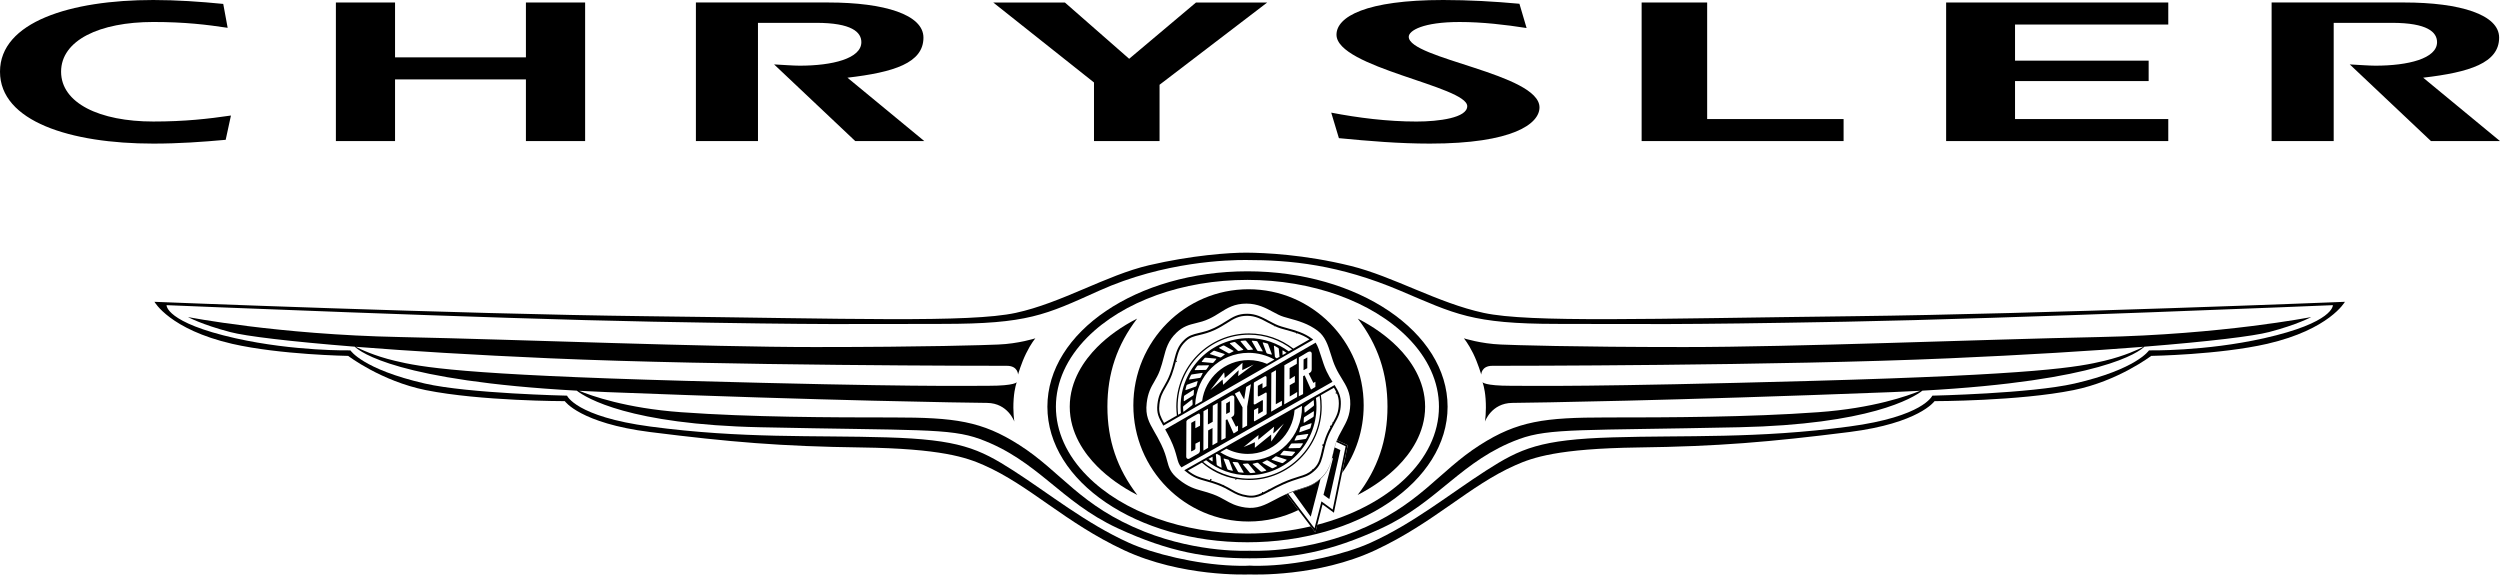
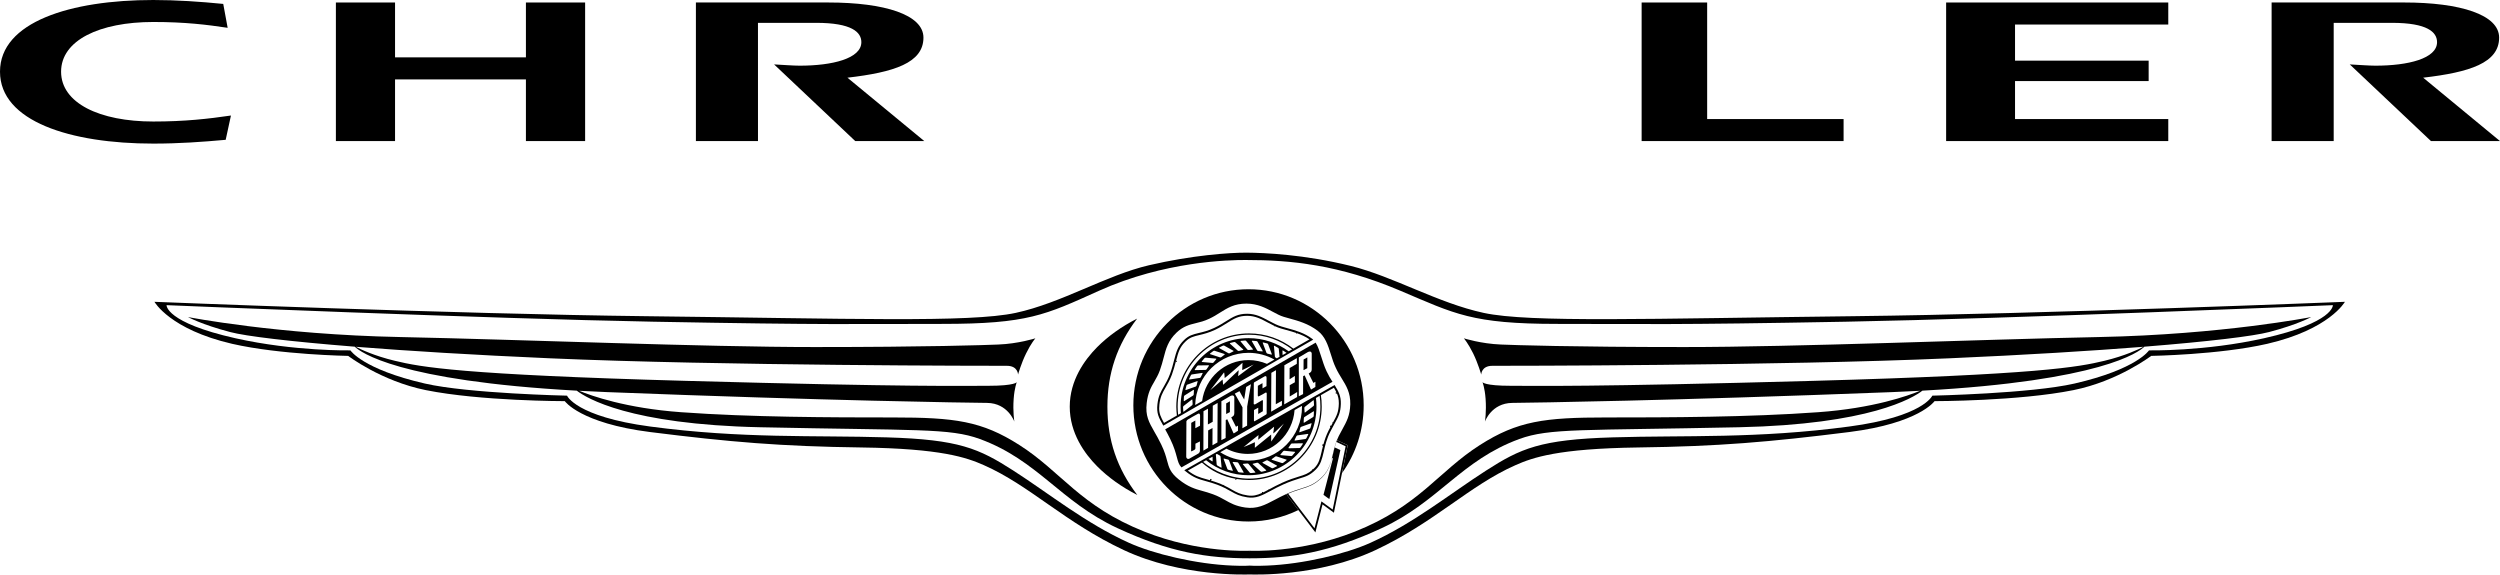
<svg xmlns="http://www.w3.org/2000/svg" version="1.1" id="Layer_1" x="0px" y="0px" width="161px" height="37px" viewBox="0 0 161 37" enable-background="new 0 0 161 37" xml:space="preserve">
  <g>
    <g>
      <path d="M14.873,7.44c-1.458,0.214-2.972,0.386-5.001,0.386c-3.464,0-5.938-1.188-5.938-3.21c0-2.02,2.474-3.2,5.938-3.2    c2.057,0,3.463,0.176,4.789,0.375l-0.284-1.539C12.892,0.105,11.355,0,9.872,0C4.532,0,0,1.417,0,4.617    c0,3.198,4.532,4.631,9.872,4.631c1.64,0,3.15-0.107,4.662-0.244L14.873,7.44z" />
    </g>
    <g>
      <polygon points="25.441,5.114 33.869,5.114 33.869,9.085 37.682,9.085 37.682,0.161 33.869,0.161 33.869,3.694 25.441,3.694     25.441,0.161 21.631,0.161 21.631,9.085 25.441,9.085   " />
    </g>
    <g>
      <path d="M48.813,1.471h3.747c2.297,0,2.911,0.603,2.911,1.244c0,1.058-1.873,1.515-3.973,1.515c-0.391,0-1.117-0.054-1.647-0.082    l5.228,4.938h4.446l-4.95-4.082c2.993-0.349,4.895-0.948,4.895-2.582c0-1.47-2.488-2.261-6.126-2.261h-8.528v8.925h3.998    L48.813,1.471L48.813,1.471z" />
    </g>
    <g>
-       <polygon points="70.453,9.085 74.675,9.085 74.675,5.459 81.609,0.161 77.023,0.161 72.718,3.786 68.579,0.161 63.964,0.161     70.453,5.312   " />
-     </g>
+       </g>
    <g>
-       <path d="M91.223,7.827c-1.883,0-3.765-0.241-5.492-0.573l0.494,1.643c1.942,0.188,3.885,0.351,5.856,0.351    c5.367,0,7.062-1.285,7.062-2.331c0-2.166-8.42-3.131-8.42-4.547c0-0.403,0.93-0.953,3.273-0.953c1.479,0,2.958,0.176,4.316,0.388    l-0.461-1.563C96.246,0.094,94.582,0,92.945,0c-4.993,0-6.875,1.083-6.875,2.235c0,2.115,8.42,3.319,8.42,4.604    C94.49,7.586,92.671,7.827,91.223,7.827z" />
-     </g>
+       </g>
    <g>
      <polygon points="118.727,7.667 109.941,7.667 109.941,0.161 105.721,0.161 105.721,9.085 118.727,9.085   " />
    </g>
    <g>
      <polygon points="139.637,7.667 129.768,7.667 129.768,5.221 138.373,5.221 138.373,3.906 129.768,3.906 129.768,1.58     139.637,1.58 139.637,0.161 125.331,0.161 125.331,9.085 139.637,9.085   " />
    </g>
    <g>
      <path d="M156.052,5.003c2.993-0.349,4.892-0.948,4.892-2.582c0-1.47-2.485-2.261-6.12-2.261h-8.532v8.925h3.998V1.471h3.749    c2.293,0,2.907,0.603,2.907,1.244c0,1.058-1.871,1.515-3.969,1.515c-0.395,0-1.121-0.054-1.652-0.082l5.229,4.938H161    L156.052,5.003z" />
    </g>
    <g>
      <path d="M96.667,22.188c-1.304-0.051-2.394-0.401-2.394-0.401s0.278,0.323,0.597,0.969c0.317,0.646,0.521,1.366,0.521,1.366    s0-0.564,0.717-0.564c0.719,0,18.433,0,29.441-0.484c4.885-0.213,9.122-0.475,12.493-0.741c-0.3,0.155-1.181,0.581-2.522,0.903    c-1.676,0.404-4.237,0.888-18.75,1.291c-14.508,0.4-17.711,0.318-19.465,0.318c-1.699,0-1.83-0.227-1.836-0.24    c0.004,0.006,0.15,0.363,0.203,1.078c0.061,0.824-0.042,1.469-0.042,1.469s0.412-1.19,1.755-1.205    c1.514-0.018,9.944-0.133,24.465-0.695c0.625-0.027,1.225-0.055,1.805-0.085c-0.772,0.317-3.008,1.124-6.563,1.379    c-4.467,0.325-9.651,0.338-13.641,0.338s-5.718,0.228-8.14,1.772c-2.719,1.734-3.895,3.924-8.059,5.582    c-3.546,1.408-6.772,1.229-6.772,1.229v0.102l-0.004-0.102c0,0-3.229,0.18-6.774-1.229c-4.167-1.658-5.339-3.848-8.058-5.582    c-2.422-1.545-4.149-1.772-8.14-1.772c-3.988,0-9.173-0.014-13.643-0.338c-3.55-0.256-5.791-1.062-6.562-1.379    c0.58,0.03,1.179,0.058,1.804,0.085c14.521,0.563,22.95,0.678,24.466,0.695c1.342,0.015,1.756,1.205,1.756,1.205    s-0.106-0.646-0.044-1.469c0.055-0.722,0.202-1.078,0.202-1.078s-0.079,0.24-1.835,0.24c-1.755,0-4.957,0.082-19.466-0.318    c-14.511-0.402-17.074-0.887-18.749-1.291c-1.344-0.322-2.225-0.748-2.52-0.903c3.365,0.267,7.605,0.528,12.492,0.741    c11.011,0.484,28.722,0.484,29.438,0.484c0.719,0,0.719,0.564,0.719,0.564s0.201-0.721,0.521-1.366    c0.315-0.646,0.596-0.969,0.596-0.969s-1.091,0.351-2.394,0.401c-0.801,0.035-4.628,0.162-11.811,0.162    c-7.179,0-18.825-0.481-26.725-0.645c-7.898-0.159-13.643-1.287-13.643-1.287s0.879,0.484,2.713,0.965    c1.016,0.27,3.844,0.609,8.029,0.944c0.357,0.346,2.779,2.2,14.295,2.831c0.617,0.476,3.396,2.177,11.817,2.357    c10.073,0.217,12.197,0.045,14.146,0.758c3.733,1.369,5.176,4.027,8.852,5.736c3.397,1.575,5.803,1.944,8.511,1.946    c0.004,0,0.004,0,0.008,0c0.002,0,0.002,0,0.002,0c2.708-0.002,5.115-0.372,8.51-1.946c3.677-1.709,5.116-4.367,8.852-5.736    c1.948-0.713,4.073-0.541,14.148-0.758c8.419-0.182,11.198-1.882,11.815-2.357c11.514-0.631,13.936-2.484,14.293-2.831    c4.188-0.335,7.014-0.677,8.033-0.944c1.832-0.48,2.713-0.965,2.713-0.965s-5.746,1.128-13.645,1.287    c-7.898,0.163-19.549,0.645-26.729,0.645C101.299,22.35,97.467,22.223,96.667,22.188z" />
    </g>
    <g>
      <path d="M95.548,20.15c-2.958-0.639-5.815-2.345-8.56-3.025c-2.997-0.741-5.565-0.844-6.693-0.854    c-1.125-0.007-3.558,0.171-6.306,0.812c-2.748,0.642-5.622,2.429-8.58,3.067c-2.964,0.639-10.713,0.365-23.819,0.213    c-12.192-0.143-31.643-0.926-31.643-0.926s0.986,1.776,5.002,2.705c3.087,0.707,7.472,0.777,7.472,0.777s2.127,1.625,5.003,2.205    c3.525,0.71,8.949,0.71,8.949,0.71s0.987,1.42,5.497,1.99c5.116,0.644,8.459,0.925,13.603,0.993    c5.145,0.072,6.763,0.642,7.892,1.141c2.962,1.307,5.215,3.693,9.021,5.473c3.704,1.729,7.876,1.569,8.096,1.563    c0.214,0.007,4.385,0.166,8.09-1.563c3.807-1.779,6.059-4.166,9.021-5.473c1.124-0.499,2.745-1.068,7.893-1.141    c5.146-0.067,8.484-0.35,13.6-0.993c4.51-0.569,5.499-1.99,5.499-1.99s5.423,0,8.946-0.71c2.877-0.58,5.005-2.205,5.005-2.205    s4.387-0.07,7.473-0.777c4.015-0.928,5.003-2.705,5.003-2.705s-19.451,0.783-31.645,0.926    C106.262,20.516,98.508,20.789,95.548,20.15z M145.794,21.785c-3.808,0.852-7.399,0.779-7.399,0.779s-0.776,1.209-4.793,2.135    c-2.816,0.646-9.162,0.781-9.162,0.781s-0.562,1.35-5.354,1.988c-5.917,0.793-10.587,0.555-15.235,0.698    c-4.652,0.14-5.918,0.704-8.16,2.146c-2.326,1.494-4.641,3.381-7.433,4.643c-1.58,0.716-4.334,1.375-6.661,1.468    c-0.761,0.031-1.034,0.009-1.104,0.002v-0.002c0,0-0.006,0-0.01,0c-0.012,0-0.012,0-0.012,0v0.002    c-0.073,0.007-0.348,0.029-1.109-0.002c-2.326-0.093-5.084-0.752-6.659-1.468c-2.794-1.262-5.109-3.148-7.433-4.643    c-2.245-1.441-3.508-2.006-8.159-2.146c-4.65-0.144-9.32,0.093-15.238-0.698c-4.792-0.64-5.356-1.988-5.356-1.988    s-6.343-0.135-9.159-0.781c-4.02-0.926-4.791-2.135-4.791-2.135s-3.596,0.072-7.399-0.779c-4.523-1.016-4.442-2.133-4.442-2.133    s20.791,0.869,31.362,1.066c11.413,0.213,12.683,0.141,18.602,0.141c5.496,0,6.612-0.569,10.079-2.131    c4.242-1.911,8.378-1.984,9.442-1.984c2.929,0,6.006,0.296,9.983,1.984c3.498,1.483,4.582,2.131,10.078,2.131    c5.92,0,7.188,0.072,18.604-0.141c10.566-0.197,31.361-1.066,31.361-1.066S150.318,20.77,145.794,21.785z" />
    </g>
    <g>
-       <path d="M87.43,31.878c0.998-0.512,1.877-1.138,2.59-1.856c0.806-0.811,1.758-2.129,1.758-3.83c0-1.698-0.952-3.019-1.758-3.828    c-0.709-0.715-1.584-1.338-2.58-1.846c1.295,1.693,1.914,3.522,1.914,5.67C89.354,28.346,88.73,30.178,87.43,31.878z" />
-     </g>
+       </g>
    <g>
      <path d="M82.863,31.832c0.033-0.014,0.062-0.025,0.095-0.038c0.104-0.048,0.204-0.087,0.299-0.123    c0.211-0.077,0.394-0.135,0.563-0.188c0.438-0.133,0.791-0.248,1.223-0.643c0.035-0.035,0.075-0.066,0.111-0.105    c0.379-0.383,0.521-0.801,0.63-1.242c0.018-0.08,0.04-0.158,0.058-0.235c0.03-0.147,0.069-0.294,0.108-0.446    c0.036-0.115,0.069-0.234,0.112-0.351c0.02-0.038,0.029-0.073,0.047-0.108l0.686,0.317l-0.365,1.792    c0.873-1.227,1.391-2.73,1.391-4.357c0-4.127-3.322-7.478-7.417-7.478c-4.095,0-7.416,3.351-7.416,7.478    c0,4.131,3.321,7.48,7.416,7.48c1.151,0,2.241-0.266,3.213-0.738l-0.77-1.009C82.854,31.837,82.855,31.834,82.863,31.832z     M80.195,32.684c-0.622-0.092-0.95-0.281-1.296-0.477c-0.224-0.124-0.452-0.255-0.78-0.375c-0.255-0.096-0.471-0.154-0.68-0.213    c-0.492-0.137-0.913-0.256-1.523-0.739c-0.549-0.44-0.635-0.762-0.755-1.21c-0.072-0.27-0.16-0.598-0.379-1.047    c-0.158-0.328-0.305-0.585-0.438-0.814c-0.354-0.621-0.591-1.031-0.497-1.849c0.076-0.668,0.279-1.021,0.495-1.392    c0.121-0.209,0.246-0.426,0.35-0.707c0.107-0.295,0.177-0.563,0.244-0.816c0.154-0.59,0.287-1.102,0.827-1.619    c0.431-0.414,0.826-0.511,1.243-0.613c0.269-0.065,0.544-0.131,0.872-0.287c0.26-0.121,0.479-0.256,0.69-0.392    c0.478-0.297,0.925-0.581,1.7-0.581c0.726,0,1.248,0.284,1.707,0.53c0.241,0.13,0.469,0.253,0.698,0.321l0.33,0.094    c0.615,0.169,1.245,0.344,1.851,0.8c0.494,0.374,0.668,0.933,0.853,1.522c0.088,0.285,0.179,0.576,0.313,0.855    c0.121,0.266,0.258,0.487,0.39,0.702c0.292,0.474,0.565,0.917,0.548,1.661c-0.023,0.73-0.229,1.096-0.507,1.604l-0.231,0.43    c-0.203,0.4-0.294,0.783-0.378,1.154c-0.124,0.531-0.237,1.027-0.687,1.477c-0.484,0.484-0.861,0.6-1.336,0.75    c-0.266,0.082-0.566,0.174-0.955,0.35c-0.291,0.131-0.547,0.268-0.772,0.387C81.458,32.523,80.952,32.793,80.195,32.684z" />
    </g>
    <g>
      <path d="M73.243,31.878c-1.302-1.7-1.926-3.532-1.926-5.69c0-2.147,0.621-3.978,1.914-5.67c-0.997,0.508-1.872,1.131-2.582,1.846    c-0.802,0.811-1.757,2.13-1.757,3.828c0,1.701,0.955,3.021,1.757,3.83C71.362,30.741,72.242,31.366,73.243,31.878z" />
    </g>
    <g>
-       <path d="M80.336,34.922c7.117,0,12.889-3.906,12.889-8.729c0-4.813-5.771-8.721-12.889-8.721c-7.115,0-12.884,3.907-12.884,8.721    C67.452,31.016,73.221,34.922,80.336,34.922z M70.019,21.729c2.302-2.318,6.158-3.704,10.316-3.704    c4.156,0,8.015,1.385,10.313,3.704c1.324,1.332,2.021,2.875,2.021,4.463c0,3.453-3.254,6.41-7.836,7.604    c-0.068,0.279-0.124,0.491-0.124,0.491l-0.295-0.389c-1.278,0.299-2.651,0.463-4.081,0.463c-4.158,0-8.015-1.383-10.316-3.707    C68.699,29.325,68,27.777,68,26.191C68.001,24.604,68.699,23.063,70.019,21.729z" />
-     </g>
+       </g>
    <g>
      <path d="M85.904,33.02l0.522-2.558l0.366-1.792l-0.686-0.318c-0.018,0.037-0.027,0.071-0.047,0.109l0.599,0.28l-0.833,4.075    L85.1,32.289l-0.445,1.732l-1.697-2.228c-0.033,0.013-0.063,0.024-0.096,0.038c-0.006,0.002-0.01,0.005-0.016,0.007l0.768,1.009    l0.802,1.053l0.295,0.388c0,0,0.056-0.212,0.124-0.491c0.121-0.473,0.292-1.141,0.336-1.313    C85.354,32.619,85.904,33.02,85.904,33.02z" />
    </g>
    <g>
-       <path d="M85.042,30.84c-0.433,0.395-0.785,0.51-1.224,0.643c-0.168,0.055-0.352,0.111-0.563,0.188l1.157,1.603L85.042,30.84z" />
-     </g>
+       </g>
    <g>
      <path d="M85.232,31.87l0.377,0.272l0.711-3.158l-0.371-0.172c-0.039,0.151-0.078,0.297-0.108,0.445    c-0.018,0.077-0.04,0.155-0.058,0.235l0.057,0.034L85.232,31.87z" />
    </g>
    <g>
      <path d="M84.74,30.236c0.313-0.312,0.396-0.668,0.511-1.159c0.086-0.39,0.188-0.831,0.437-1.308l0.238-0.447    c0.271-0.488,0.406-0.734,0.424-1.307c0.014-0.512-0.149-0.808-0.402-1.219l-9.679,5.488c0.031,0.025,0.062,0.052,0.096,0.078    c0.504,0.404,0.835,0.498,1.29,0.623c0.213,0.059,0.453,0.127,0.733,0.229c0.377,0.142,0.641,0.289,0.873,0.423    c0.331,0.187,0.571,0.318,1.073,0.393c0.548,0.082,0.907-0.106,1.498-0.42c0.233-0.129,0.499-0.27,0.812-0.41    c0.424-0.191,0.76-0.295,1.028-0.381C84.121,30.684,84.369,30.605,84.74,30.236z M84.029,26.203l0.543-0.424    c0.02-0.014,0.035-0.002,0.035,0.027l0.016,0.26c0,0.029-0.014,0.063-0.03,0.078l-0.546,0.422    c-0.016,0.017-0.029,0.004-0.031-0.025l-0.017-0.26C83.999,26.251,84.012,26.217,84.029,26.203z M83.968,26.932    c0.003-0.029,0.019-0.062,0.036-0.074l0.584-0.369c0.018-0.012,0.03,0,0.028,0.029l-0.011,0.258c0,0.029-0.017,0.064-0.035,0.078    l-0.582,0.367c-0.02,0.012-0.036,0-0.033-0.027L83.968,26.932z M79.385,29.781c-0.01-0.02,0.002-0.034,0.033-0.032l0.256,0.019    c0.029,0.002,0.061,0.021,0.073,0.041l0.342,0.602c0.015,0.018-0.002,0.029-0.03,0.029l-0.257-0.021    c-0.028-0.002-0.063-0.02-0.073-0.039L79.385,29.781z M79.358,30.318l-0.249-0.063c-0.029-0.006-0.059-0.029-0.065-0.051    L78.8,29.559c-0.009-0.021,0.006-0.033,0.034-0.027l0.25,0.063c0.027,0.006,0.059,0.031,0.067,0.053l0.243,0.646    C79.404,30.313,79.385,30.325,79.358,30.318z M80.045,29.908c-0.018-0.018-0.005-0.033,0.021-0.037l0.258-0.023    c0.029,0,0.063,0.01,0.08,0.027l0.439,0.531c0.015,0.017,0.004,0.033-0.024,0.033l-0.257,0.027    c-0.027,0.004-0.064-0.009-0.08-0.029L80.045,29.908z M80.675,29.898c-0.019-0.016-0.008-0.03,0.02-0.035l0.25-0.063    c0.028-0.006,0.063,0,0.083,0.015l0.512,0.461c0.016,0.016,0.009,0.035-0.02,0.041l-0.25,0.061c-0.028,0.01-0.067,0-0.084-0.02    L80.675,29.898z M81.311,29.813c-0.021-0.013-0.016-0.031,0.01-0.043l0.229-0.117c0.025-0.012,0.065-0.016,0.084-0.004    l0.601,0.336c0.021,0.013,0.016,0.033-0.012,0.045l-0.229,0.113c-0.025,0.017-0.064,0.017-0.086,0.006L81.311,29.813z     M81.908,29.611c-0.021-0.008-0.021-0.025,0.001-0.047l0.208-0.153c0.021-0.021,0.057-0.032,0.076-0.026l0.654,0.215    c0.022,0.006,0.021,0.025-0.002,0.043l-0.203,0.158c-0.021,0.02-0.058,0.027-0.082,0.02L81.908,29.611z M82.477,29.311    c-0.025-0.002-0.029-0.024-0.014-0.045l0.166-0.199c0.021-0.021,0.055-0.041,0.076-0.039l0.684,0.068    c0.022,0,0.027,0.016,0.006,0.043l-0.164,0.194c-0.019,0.024-0.051,0.04-0.073,0.037L82.477,29.311z M82.999,28.869    c-0.022,0-0.03-0.021-0.015-0.047l0.144-0.213c0.017-0.028,0.047-0.049,0.071-0.049l0.686-0.013c0.022,0,0.026,0.021,0.014,0.046    l-0.143,0.215c-0.018,0.025-0.051,0.045-0.072,0.045L82.999,28.869z M83.391,28.373c-0.021,0.002-0.029-0.018-0.019-0.039    l0.112-0.234c0.013-0.025,0.041-0.054,0.064-0.06l0.682-0.097c0.021-0.004,0.029,0.015,0.018,0.041l-0.114,0.234    c-0.013,0.024-0.041,0.049-0.063,0.053L83.391,28.373z M83.698,27.837c-0.021,0.007-0.031-0.006-0.023-0.034l0.063-0.253    c0.009-0.026,0.031-0.058,0.057-0.063l0.645-0.231c0.021-0.009,0.033,0.007,0.024,0.035l-0.067,0.251    c-0.004,0.025-0.027,0.057-0.051,0.066L83.698,27.837z M81.049,28.018c0.006,0-0.021,0.301-0.021,0.301l1.024-0.84    c0.007,0-0.067,0.435-0.049,0.435c0.019,0.006,0.679-0.638,0.679-0.638l-0.818,1.16c-0.012-0.197,0.01-0.289-0.002-0.451    c-0.002-0.006-1.05,0.854-1.05,0.854l0.003-0.363c-0.255,0.121-0.486,0.219-0.725,0.313C80.395,28.534,80.799,28.21,81.049,28.018    z M78.983,28.896c0.412,0.213,0.881,0.336,1.377,0.336c1.594,0,2.897-1.248,3.01-2.824c0.164-0.094,0.323-0.184,0.479-0.271    c0,0.018,0,0.037,0,0.053c0,1.918-1.541,3.474-3.439,3.474c-0.68,0-1.293-0.199-1.826-0.54    C78.714,29.049,78.846,28.973,78.983,28.896z M78.372,29.232l0.181,0.104c0.024,0.017,0.048,0.042,0.05,0.069l0.068,0.688    c0.001,0.023-0.016,0.029-0.04,0.018l-0.226-0.125c-0.025-0.018-0.049-0.047-0.052-0.072l-0.053-0.65L78.372,29.232z     M78.088,29.413l0.008,0.276c0,0.024-0.019,0.031-0.043,0.018l-0.215-0.146c-0.004-0.002-0.006-0.006-0.012-0.008L78.088,29.413z     M77.733,29.605l-0.058,0.035c0.753,0.611,1.688,0.965,2.733,0.965c2.418,0,4.373-1.979,4.373-4.416    c0-0.189-0.01-0.377-0.033-0.561l-0.081,0.046l-0.502,0.282c0.333-0.189,0.632-0.357,0.886-0.501l-0.068,0.039    c0.033,0.233,0.051,0.409,0.051,0.692c0,2.562-2.061,4.638-4.599,4.638c-1.171,0-2.264-0.486-2.953-1.079l-0.003,0.002    C77.56,29.703,77.644,29.654,77.733,29.605z M82.59,31.081c-0.316,0.142-0.582,0.286-0.818,0.41    c-0.021,0.012-0.041,0.022-0.062,0.034c0-0.008-0.004-0.016-0.01-0.016c-0.011-0.003-0.019,0.004-0.021,0.018    c-0.003,0.004-0.002,0.01,0,0.014c-0.119,0.064-0.23,0.122-0.332,0.172c0-0.011-0.002-0.021-0.012-0.027    c-0.018-0.014-0.042-0.006-0.061,0.014c-0.012,0.016-0.012,0.033-0.006,0.047c-0.314,0.146-0.577,0.211-0.922,0.158    c-0.475-0.07-0.697-0.193-1.025-0.379c-0.147-0.086-0.307-0.178-0.502-0.269c0.005-0.001,0.008-0.003,0.011-0.007    c0.009-0.008,0.009-0.021,0.002-0.027s-0.018-0.002-0.024,0.006c-0.006,0.006-0.006,0.016-0.002,0.021    c-0.112-0.053-0.236-0.105-0.377-0.156c-0.165-0.063-0.316-0.109-0.456-0.15c0.013-0.004,0.025-0.01,0.034-0.021    c0.021-0.022,0.024-0.058,0.006-0.077c-0.021-0.014-0.053-0.011-0.074,0.014c-0.018,0.023-0.022,0.054-0.009,0.07    c-0.084-0.025-0.166-0.049-0.241-0.07c-0.44-0.121-0.74-0.207-1.191-0.555c0.057-0.033,0.394-0.224,0.907-0.515    c0.572,0.517,1.331,0.896,2.188,1.048c-0.009,0.002-0.017,0.006-0.023,0.016c-0.018,0.014-0.02,0.039-0.007,0.049    c0.014,0.013,0.036,0.01,0.05-0.008c0.014-0.014,0.019-0.039,0.008-0.051c0.264,0.045,0.535,0.068,0.813,0.068    c2.583,0,4.684-2.12,4.684-4.725c0-0.299-0.018-0.539-0.055-0.74c0.488-0.276,0.803-0.455,0.84-0.477    c0.063,0.109,0.121,0.209,0.166,0.309c-0.016-0.01-0.032-0.016-0.047-0.006c-0.014,0.014-0.014,0.041,0,0.063    c0.016,0.021,0.041,0.027,0.062,0.014c0.006-0.004,0.008-0.013,0.009-0.021c0.081,0.188,0.127,0.378,0.127,0.625    c0,0.017,0,0.036,0,0.056c-0.016,0.523-0.13,0.75-0.382,1.204c-0.003-0.004-0.007-0.007-0.011-0.008    c-0.016-0.006-0.032-0.002-0.038,0.007c-0.004,0.012,0.006,0.023,0.021,0.03c0.004,0.002,0.008,0.001,0.012,0.001    c-0.002,0.004-0.004,0.008-0.008,0.011c0,0-0.041,0.079-0.09,0.17c-0.013-0.014-0.027-0.022-0.043-0.019    c-0.021,0.007-0.033,0.033-0.027,0.061c0.006,0.016,0.016,0.028,0.027,0.036c-0.059,0.104-0.111,0.203-0.111,0.205    c-0.162,0.319-0.266,0.625-0.34,0.908c-0.004-0.005-0.01-0.007-0.016-0.009c-0.021-0.006-0.05,0.013-0.057,0.043    c-0.012,0.029,0.002,0.06,0.025,0.064c0.006,0.002,0.014,0.001,0.02-0.001c-0.02,0.084-0.04,0.166-0.059,0.246    c-0.004,0.001-0.008,0-0.012,0.003c-0.012,0.01-0.009,0.029,0.001,0.044c-0.002,0.013-0.006,0.024-0.008,0.037    c-0.117,0.489-0.188,0.812-0.476,1.097c-0.039,0.037-0.072,0.069-0.107,0.101c0.009-0.009,0.007-0.022,0-0.032    c-0.011-0.005-0.023-0.002-0.034,0.012c-0.008,0.01-0.008,0.026,0,0.03c0.009,0.009,0.021,0.004,0.028-0.003    c-0.29,0.258-0.508,0.326-0.902,0.447C83.359,30.779,83.021,30.887,82.59,31.081z" />
    </g>
    <g>
      <polygon points="78.965,26.663 79.204,26.54 79.207,25.842 78.967,25.979   " />
    </g>
    <g>
      <path d="M85.43,23.909c-0.15-0.322-0.246-0.636-0.342-0.937c-0.115-0.361-0.207-0.666-0.361-0.906l-9.69,5.586    c0.102,0.185,0.214,0.392,0.332,0.634c0.246,0.505,0.343,0.87,0.422,1.163c0.081,0.303,0.125,0.464,0.292,0.652l9.729-5.512    C85.684,24.393,85.555,24.173,85.43,23.909z M77.281,27.415c-0.081,0.047-0.217,0.11-0.302,0.163v-0.496    c0,0-0.215,0.124-0.263,0.15c0,0-0.008,1.736-0.008,1.81c0.013,0.047,0.038,0.021,0.038,0.017c0.127-0.063,0.238-0.09,0.238-0.197    c0.002-0.102,0.002-0.192,0.002-0.289l0.29-0.145c-0.002,0.166-0.002,0.479-0.002,0.625c-0.009,0.057-0.04,0.109-0.083,0.145    l-0.614,0.35c-0.094,0.031-0.177-0.021-0.184-0.129l0.011-2.225c-0.013-0.067,0.02-0.116,0.09-0.174    c0.202-0.121,0.46-0.27,0.68-0.386c0.085-0.013,0.099,0.035,0.111,0.124L77.281,27.415z M78.403,28.493    c0,0.006-0.32,0.183-0.32,0.183l0.003-1.111l-0.28,0.154c0,0-0.01,1.125-0.006,1.125l-0.302,0.176    c0,0.006,0.006-2.537,0.006-2.537l0.289-0.164l-0.005,1.016c0.014-0.006,0.31-0.171,0.31-0.171l0.005-1.036l0.312-0.178    C78.414,25.949,78.403,28.484,78.403,28.493z M79.725,27.743c-0.075,0.048-0.182,0.114-0.256,0.159h-0.031l-0.402-0.901    l-0.098,0.048l-0.007,1.157l-0.275,0.14l0.002-2.505c0.196-0.108,0.374-0.218,0.594-0.347c0.089-0.035,0.107-0.038,0.173-0.018    c0.069,0.053,0.065,0.115,0.065,0.115s0,0.954,0,1.02c0,0.062-0.021,0.13-0.045,0.158c-0.033,0.033-0.062,0.06-0.153,0.111    l0.304,0.604c0,0,0.109-0.063,0.13-0.072C79.725,27.475,79.725,27.743,79.725,27.743z M80.318,26.182l-0.004,1.228l-0.304,0.167    l0.006-1.344c-0.11-0.198-0.496-0.883-0.496-0.883l0.302-0.16c0,0,0.293,0.541,0.303,0.539l0.127-0.809    c0.103-0.057,0.311-0.176,0.311-0.176L80.318,26.182z M81.55,26.686c-0.032,0.028-0.611,0.365-0.617,0.365    c-0.002-0.002-0.073,0.04-0.147,0.08c-0.036,0.016-0.032-0.055-0.032-0.055l0.003-0.674c0,0,0.271-0.146,0.275-0.146    c0.004-0.003-0.005,0.404-0.005,0.404l0.3-0.177v-0.049l0.004-0.604c0,0,0.007-0.043-0.021-0.063l-0.047,0.017l-0.421,0.25    c-0.054,0.015-0.078,0.026-0.104-0.025l0.007-1.276c-0.007-0.073,0.026-0.11,0.026-0.11s0.611-0.354,0.683-0.392    c0.098-0.035,0.109,0.018,0.113,0.113c0,0.088-0.006,0.522-0.006,0.522l-0.256,0.144v-0.337l-0.299,0.171    c-0.004,0.211-0.002,0.415-0.004,0.635c0.004,0.045,0.049,0.062,0.064,0.045c0.162-0.082,0.287-0.149,0.445-0.244    c0.049-0.01,0.057,0.021,0.067,0.052l-0.006,1.198C81.576,26.531,81.586,26.652,81.55,26.686z M82.555,26.111l-0.693,0.402    l0.012-2.502l0.298-0.172l-0.011,2.193c0,0,0.396-0.221,0.396-0.217S82.555,26.111,82.555,26.111z M83.533,25.57    c0,0-0.828,0.468-0.829,0.474c-0.002,0.004,0.009-2.522,0.009-2.522l0.805-0.459c0,0-0.006,0.354-0.004,0.369    c0,0-0.277,0.164-0.463,0.271l-0.003,0.723c0,0,0.341-0.219,0.343-0.217c0.002,0.003-0.002,0.409-0.002,0.409l-0.33,0.188v0.729    c0,0.012,0.478-0.294,0.479-0.29C83.535,25.249,83.533,25.57,83.533,25.57z M84.71,24.918c-0.073,0.048-0.181,0.111-0.255,0.159    l-0.032-0.002l-0.403-0.901l-0.098,0.051l-0.003,1.154l-0.276,0.141l0.002-2.502c0.193-0.108,0.373-0.222,0.594-0.352    c0.087-0.033,0.104-0.036,0.173-0.016c0.067,0.055,0.063,0.115,0.063,0.115s0,0.959,0,1.02c0,0.063-0.019,0.132-0.045,0.16    c-0.031,0.029-0.061,0.06-0.15,0.111l0.302,0.604c0,0,0.112-0.061,0.131-0.074C84.71,24.646,84.71,24.918,84.71,24.918z" />
    </g>
    <g>
      <polygon points="83.947,23.836 84.189,23.712 84.193,23.016 83.951,23.15   " />
    </g>
    <g>
      <path d="M83.324,22.587l0.005-0.002l1.241-0.711c-0.021-0.021-0.043-0.036-0.064-0.054c-0.504-0.381-1.049-0.532-1.627-0.692    l-0.346-0.099c-0.295-0.086-0.561-0.229-0.82-0.369c-0.431-0.232-0.839-0.454-1.398-0.454c-0.59,0-0.91,0.2-1.358,0.481    c-0.218,0.139-0.465,0.291-0.76,0.431c-0.386,0.181-0.708,0.26-0.996,0.327c-0.386,0.094-0.641,0.158-0.942,0.449    c-0.41,0.393-0.504,0.758-0.65,1.313c-0.067,0.26-0.141,0.553-0.262,0.878c-0.124,0.334-0.269,0.586-0.398,0.81    c-0.197,0.338-0.352,0.605-0.411,1.137c-0.064,0.578,0.072,0.848,0.378,1.38L83.324,22.587L83.324,22.587z M76.778,26.092    l-0.54,0.418c-0.018,0.016-0.033,0.004-0.035-0.025l-0.014-0.256c0-0.029,0.011-0.064,0.029-0.08l0.537-0.418    c0.019-0.015,0.034-0.004,0.036,0.025l0.015,0.256C76.807,26.043,76.794,26.075,76.778,26.092z M76.876,25.395    c0,0.028-0.017,0.063-0.036,0.074l-0.575,0.363c-0.02,0.014-0.034,0-0.032-0.027l0.011-0.257c0.002-0.028,0.018-0.063,0.038-0.077    l0.573-0.363c0.02-0.012,0.034,0.002,0.034,0.033L76.876,25.395z M81.316,22.6c0.014,0.02-0.002,0.029-0.029,0.029l-0.254-0.02    c-0.027-0.002-0.061-0.02-0.073-0.041l-0.34-0.592c-0.011-0.021,0-0.035,0.032-0.033l0.254,0.021    c0.027,0.001,0.06,0.02,0.074,0.038L81.316,22.6z M81.355,22.055l0.248,0.061c0.026,0.007,0.056,0.029,0.063,0.051l0.24,0.641    c0.008,0.021-0.007,0.034-0.033,0.029l-0.247-0.063c-0.027-0.01-0.061-0.032-0.066-0.053l-0.24-0.641    C81.311,22.061,81.326,22.048,81.355,22.055z M80.688,22.484c0.015,0.016,0.005,0.031-0.024,0.035l-0.253,0.023    c-0.028,0.001-0.065-0.012-0.08-0.027l-0.435-0.524c-0.015-0.019-0.004-0.034,0.024-0.038l0.254-0.023    c0.028-0.005,0.063,0.008,0.078,0.027L80.688,22.484z M80.063,22.502c0.016,0.014,0.008,0.032-0.018,0.039L79.796,22.6    c-0.028,0.008-0.065,0-0.082-0.015l-0.507-0.454c-0.016-0.02-0.008-0.035,0.021-0.044l0.245-0.06c0.031-0.006,0.066,0,0.082,0.016    L80.063,22.502z M79.434,22.59c0.021,0.01,0.015,0.029-0.01,0.039l-0.229,0.119c-0.025,0.009-0.062,0.012-0.082,0.001l-0.593-0.33    c-0.021-0.013-0.016-0.032,0.008-0.044l0.229-0.115c0.025-0.012,0.063-0.014,0.084-0.001L79.434,22.59z M78.859,22.797    c0.025,0.006,0.023,0.025-0.001,0.044l-0.201,0.155c-0.023,0.02-0.058,0.029-0.08,0.023l-0.646-0.213    c-0.021-0.006-0.021-0.023,0.002-0.043l0.2-0.154c0.024-0.02,0.059-0.028,0.082-0.02L78.859,22.797z M78.313,23.096    c0.023,0.002,0.025,0.023,0.009,0.043l-0.164,0.198c-0.016,0.021-0.05,0.038-0.074,0.038l-0.676-0.064    c-0.022-0.004-0.026-0.021-0.006-0.045l0.161-0.195c0.02-0.02,0.053-0.037,0.074-0.037L78.313,23.096z M77.837,23.523    c0.021-0.002,0.027,0.017,0.011,0.043l-0.141,0.211c-0.016,0.025-0.046,0.045-0.069,0.045l-0.679,0.013    c-0.024,0-0.027-0.017-0.014-0.042l0.143-0.213c0.017-0.023,0.048-0.045,0.068-0.046L77.837,23.523z M77.426,24.014    c0.024-0.002,0.033,0.014,0.019,0.041l-0.113,0.23c-0.012,0.025-0.039,0.051-0.063,0.052l-0.671,0.104    c-0.023,0.002-0.031-0.017-0.018-0.041l0.11-0.231c0.013-0.026,0.041-0.051,0.063-0.054L77.426,24.014z M77.1,24.545    c0.021-0.011,0.032,0.005,0.025,0.032l-0.065,0.25c-0.009,0.026-0.032,0.057-0.053,0.065l-0.64,0.229    c-0.021,0.005-0.033-0.009-0.024-0.036l0.064-0.25c0.007-0.027,0.032-0.057,0.052-0.064L77.1,24.545z M79.765,24.203    c-0.009,0.002-0.018,0.012-0.03,0.006c-0.002-0.094,0.048-0.355,0.033-0.367l-0.993,0.939c-0.013,0.012-0.034-0.35-0.04-0.342    c-0.199,0.172-0.581,0.52-0.789,0.686l0.882-1.143c0.028,0.006,0.041,0.367,0.041,0.367c0.006,0.014,1.14-0.978,1.14-0.978    l0.008,0.001c-0.008,0.165-0.008,0.291-0.021,0.457c0.005,0.02,0.541-0.266,0.744-0.357L79.765,24.203z M81.591,23.432    c-0.362-0.154-0.761-0.242-1.182-0.242c-1.531,0-2.795,1.149-2.992,2.638c-0.153,0.088-0.303,0.173-0.447,0.255    c0.057-1.867,1.572-3.361,3.439-3.361c0.604,0,1.17,0.158,1.664,0.434C81.917,23.243,81.756,23.337,81.591,23.432z M82.227,23.077    l-0.072-0.04c-0.023-0.016-0.047-0.047-0.051-0.068l-0.064-0.681c-0.004-0.024,0.014-0.029,0.039-0.017l0.225,0.127    c0.023,0.012,0.047,0.041,0.049,0.063l0.049,0.517L82.227,23.077z M82.598,22.865l-0.008-0.277c0-0.023,0.02-0.029,0.04-0.013    l0.214,0.142c0.004,0,0.01,0.004,0.01,0.006L82.598,22.865z M82.993,22.626c-0.726-0.534-1.618-0.849-2.584-0.849    c-2.42,0-4.379,1.976-4.379,4.412c0,0.143,0.009,0.283,0.021,0.42c-0.061,0.035-0.121,0.07-0.179,0.104    c-0.018-0.173-0.031-0.346-0.031-0.523c0-2.557,2.056-4.635,4.594-4.635c1.047,0,2.004,0.354,2.776,0.945    C83.143,22.541,83.066,22.582,82.993,22.626z M80.435,21.471c-2.581,0-4.681,2.116-4.681,4.719c0,0.192,0.016,0.383,0.037,0.569    c-0.482,0.277-0.79,0.454-0.828,0.476c-0.206-0.367-0.313-0.598-0.313-0.939c0-0.074,0.004-0.158,0.015-0.247    c0.058-0.504,0.198-0.747,0.394-1.086c0.131-0.228,0.279-0.483,0.409-0.831c0.117-0.32,0.191-0.605,0.259-0.861    c0.002,0.006,0.005,0.014,0.009,0.02c0.015,0.016,0.039,0.018,0.052,0.008c0.012-0.009,0.01-0.039-0.002-0.053    c-0.018-0.016-0.036-0.02-0.048-0.01c0.143-0.545,0.229-0.877,0.608-1.242c0.277-0.27,0.507-0.324,0.888-0.416    c0.289-0.069,0.619-0.15,1.019-0.338c0.303-0.145,0.552-0.301,0.771-0.438c0.444-0.281,0.739-0.464,1.292-0.464    c0.529,0,0.92,0.214,1.336,0.438c0.145,0.078,0.293,0.156,0.447,0.228c-0.004,0.001-0.01,0.003-0.012,0.006    c-0.01,0.009-0.01,0.019-0.004,0.024c0.012,0.006,0.02,0.004,0.027-0.006c0.006-0.006,0.005-0.014,0.002-0.019    c0.123,0.058,0.253,0.109,0.39,0.15c0,0,0.34,0.095,0.341,0.095c0.219,0.061,0.434,0.121,0.639,0.191    c-0.008,0.006-0.012,0.018-0.01,0.031s0.014,0.023,0.025,0.021c0.014-0.003,0.021-0.016,0.018-0.033    c0-0.004-0.004-0.007-0.006-0.01c0.285,0.1,0.561,0.221,0.822,0.4c-0.063,0.037-0.452,0.26-1.037,0.597    C82.503,21.837,81.514,21.471,80.435,21.471z" />
    </g>
  </g>
</svg>